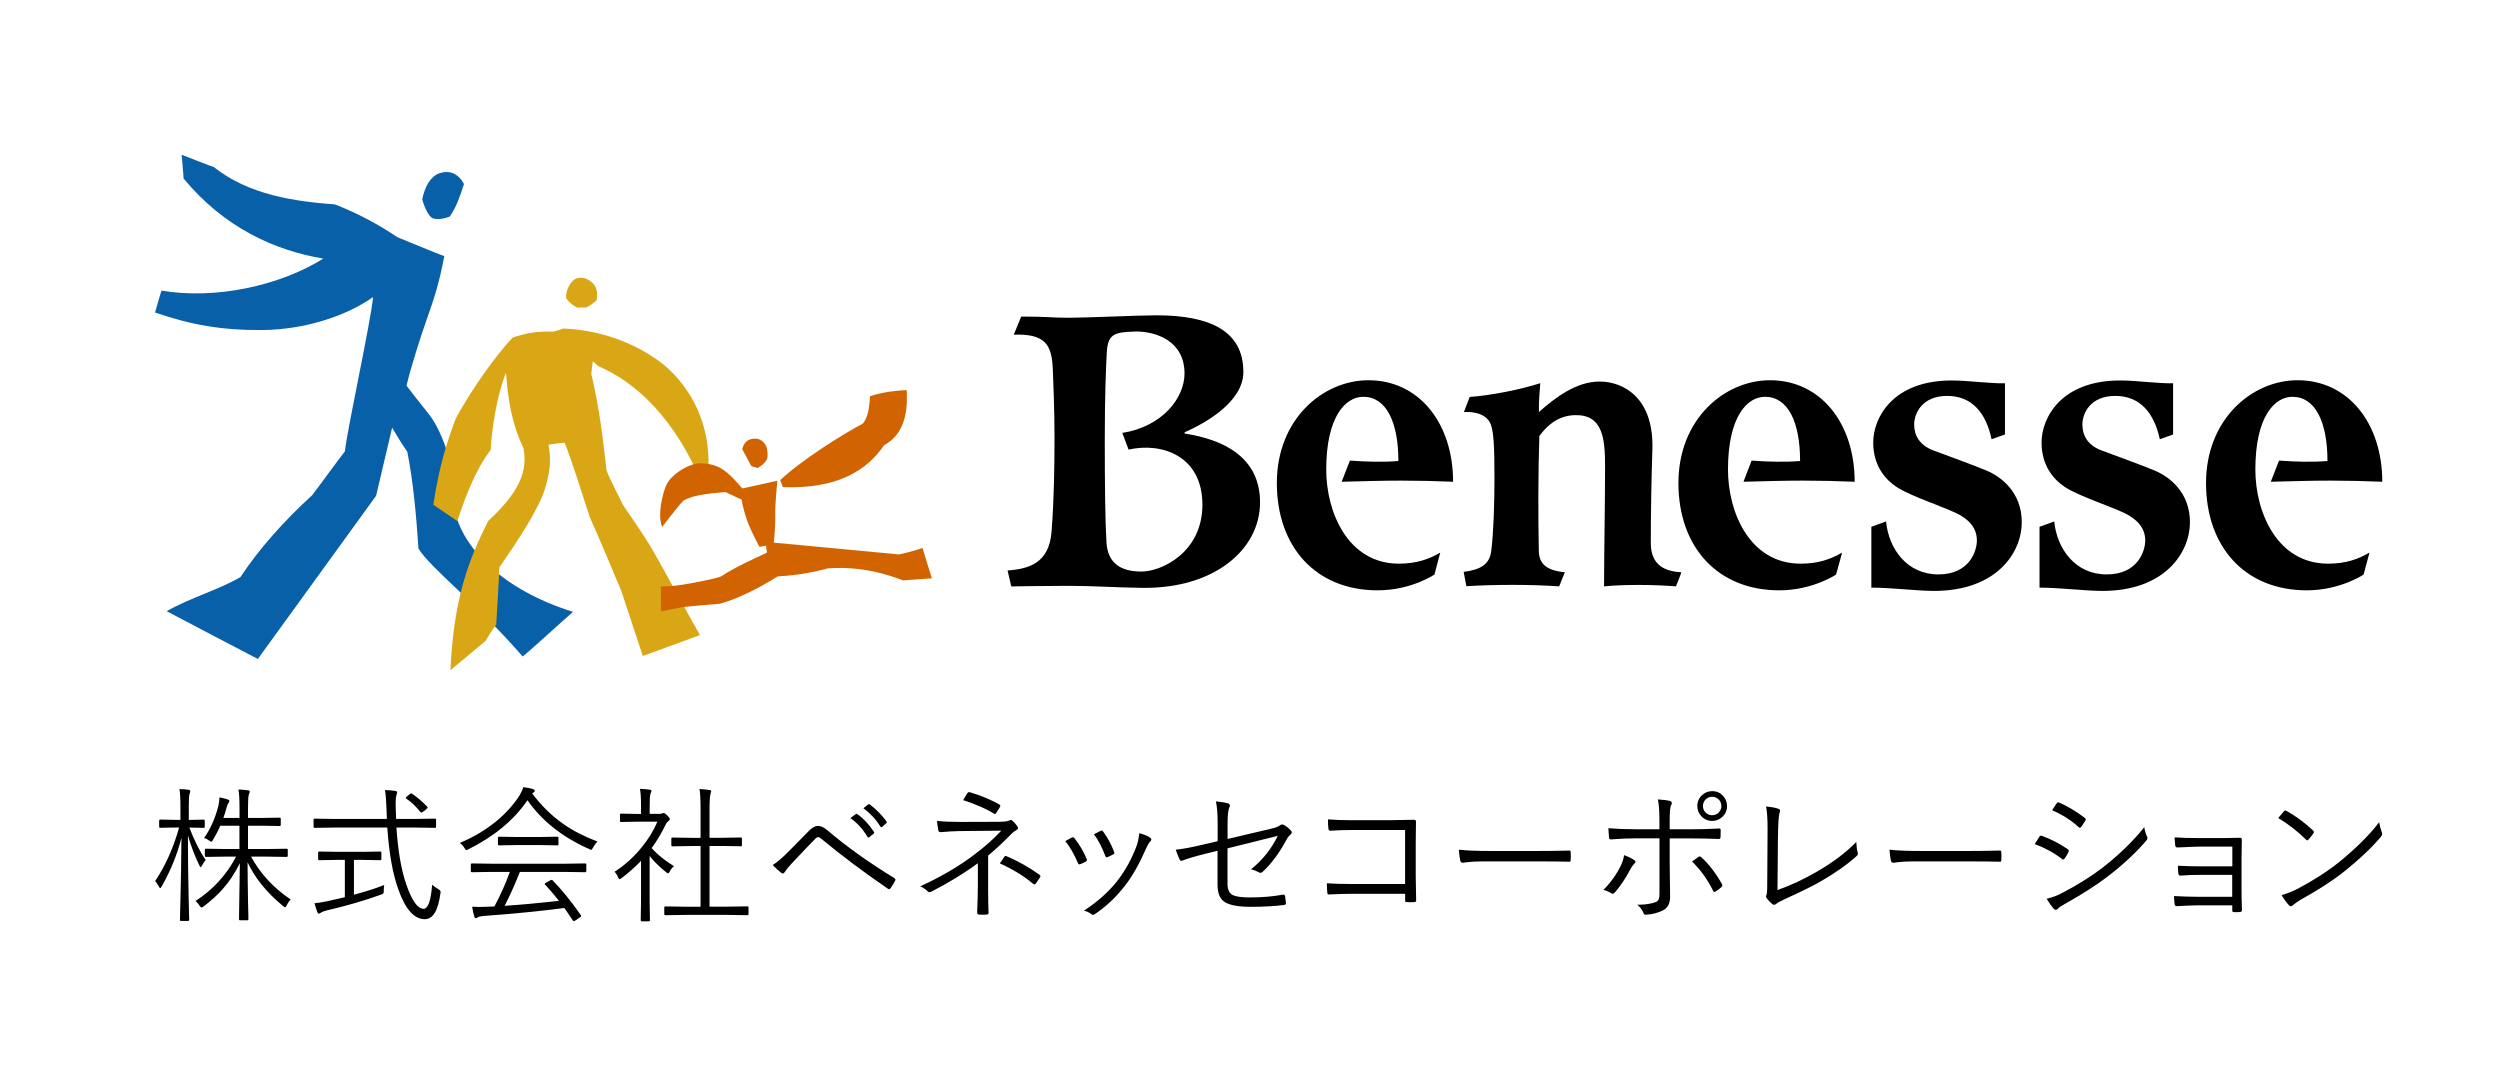
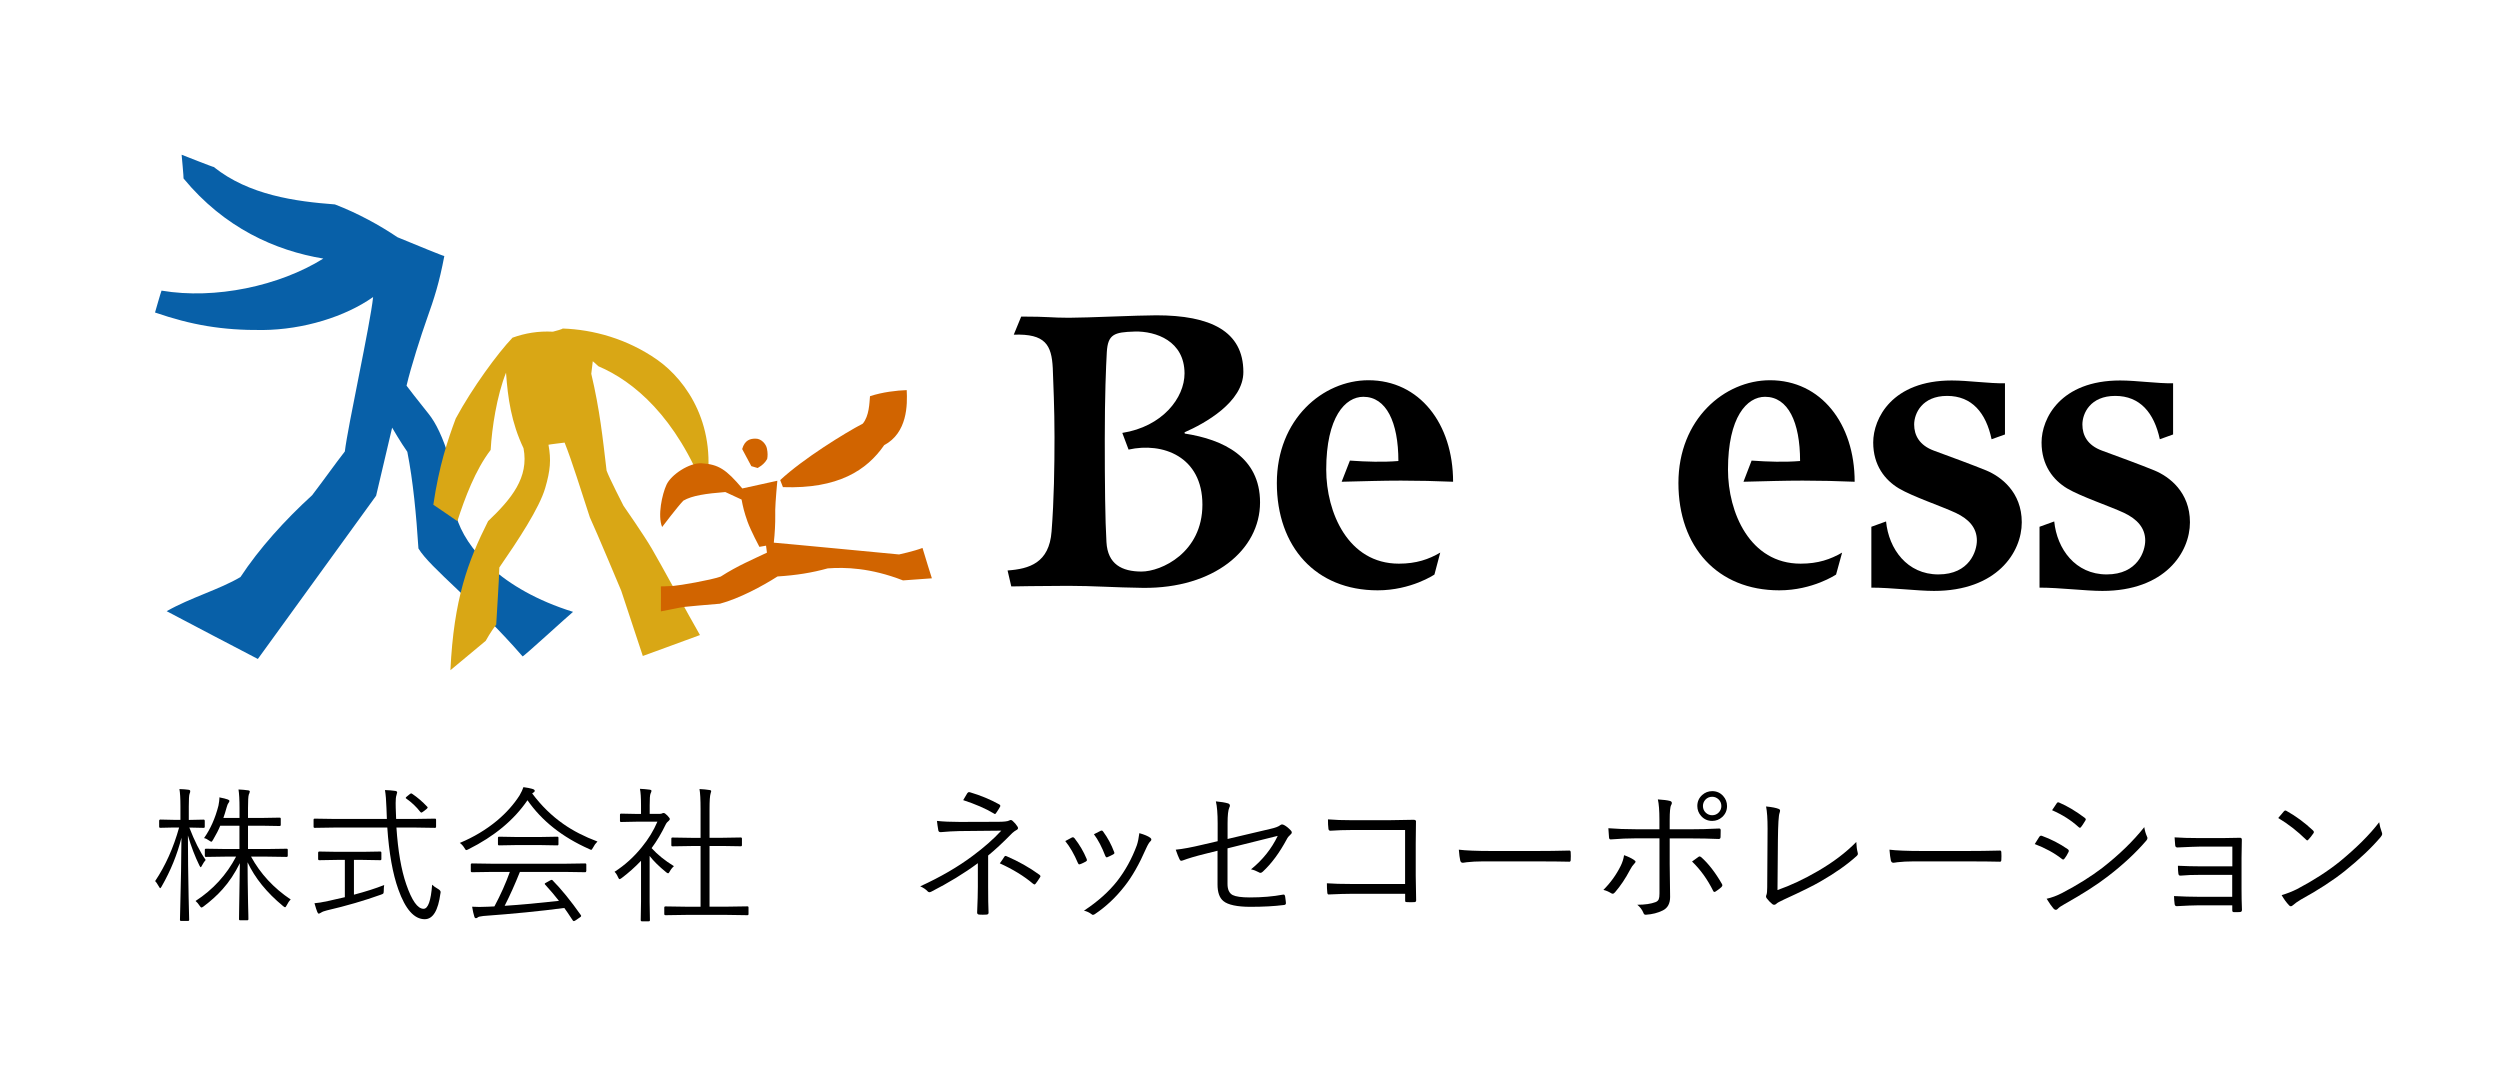
<svg xmlns="http://www.w3.org/2000/svg" id="uuid-1b982fa0-a329-41ce-9fb4-a1e9a12de9e9" data-name="レイヤー_2" viewBox="0 0 418.16 180">
  <defs>
    <style>
      .uuid-f3695234-5df0-41b6-8c14-8e68d4b7a3f1 {
        fill: #d16400;
      }

      .uuid-099ce891-838a-4169-a6ce-4bf004e89b6a {
        fill: none;
        opacity: .3;
      }

      .uuid-5c95b6be-f629-4fe4-a0b7-bd95b3cc67e2 {
        fill: #d9a715;
      }

      .uuid-3bdd69f4-9063-46fe-a66e-28f140235322 {
        fill: #0860a8;
      }

      .uuid-4d1478f2-fe31-40ea-864f-519d67f3a6c3 {
        fill-rule: evenodd;
      }
    </style>
  </defs>
  <g id="uuid-c75e9ef4-61e4-4d9d-be37-2fb18e7503cd" data-name="レイヤー_2">
    <g>
      <g>
        <g>
          <path class="uuid-3bdd69f4-9063-46fe-a66e-28f140235322" d="M56.04,34.2c3.85,1.48,7.49,3.49,10.44,5.48,3.08,1.27,7.84,3.23,7.84,3.14-.85,4.49-1.67,7.02-2.93,10.56-.92,2.59-2.67,8.01-3.39,11.13,1.37,1.85,4.13,5.21,4.13,5.3,2.45,3.47,4.84,11.66,4.17,16.52,1.54,5.34,7.46,12.24,19.55,16.01-.92.75-8.33,7.55-8.44,7.45-7.97-9.17-15.46-14.79-17.42-18.05-.36-5.59-.89-11.27-1.86-16.17-1.12-1.58-2.54-4.04-2.54-4.04l-2.68,11.39-19.78,27.3s-15.22-7.94-15.25-7.99c3.97-2.27,8.84-3.63,12.34-5.71,3.11-4.74,7.44-9.54,11.99-13.69,2.25-2.95,3.72-5.07,5.47-7.32.51-4.31,4.23-21.1,4.73-25.83-4.65,3.29-11.65,5.46-18.48,5.52-6.83.06-11.94-.85-18-2.93,0,0,.99-3.47,1.09-3.66,8.97,1.52,19.72-.78,27.06-5.36-8.03-1.33-16.56-5.13-23.38-13.4.05,0-.32-3.97-.32-3.97,0,0,5.42,2.14,5.37,2.05,5.9,4.71,13.65,5.76,20.26,6.26Z" />
-           <path class="uuid-3bdd69f4-9063-46fe-a66e-28f140235322" d="M70.63,33.34c.39-2.05,1.38-3.85,2.85-4.35,1.66-.57,3.13-.03,4.13,1.78-.57,1.8-1.32,4-2.39,5.46-1,.35-1.83.55-2.77.3-.74-.2-1.5-1.96-1.83-3.19Z" />
-           <path class="uuid-5c95b6be-f629-4fe4-a0b7-bd95b3cc67e2" d="M94.69,49.89c-.11-1.25.76-3.09,1.88-3.36,1.12-.28,2.13.3,2.75,1.02.62.68.63,1.91.45,2.71-.61.51-.91.77-1.71,1.17l-1.54.02c-.88-.48-1.38-.94-1.83-1.56Z" />
          <path class="uuid-5c95b6be-f629-4fe4-a0b7-bd95b3cc67e2" d="M85.7,56.49c2.15-.77,4.32-1.14,6.78-1.01.5-.11,1.67-.46,1.63-.53,5.1.17,10.8,1.71,15.84,5.24,4.99,3.52,10.24,11.23,8.05,22.11-4.92-12.62-12.02-18.54-17.91-21.04-.18-.2-.94-.84-.94-.84,0,0-.22,1.73-.25,2.1,1.45,6.17,1.9,10.64,2.56,16.19.42,1.2,2.83,5.89,2.83,5.89,0,0,3.46,4.95,4.77,7.23,1.5,2.55,6.01,10.9,8.02,14.39-1.99.75-9.56,3.5-9.56,3.5l-3.61-10.91s-4.1-9.8-5.25-12.28c-1.51-4.61-2.95-9.3-4.22-12.5,0,0-2.66.32-2.7.36.46,2.51.32,4.28-.55,7.25-.99,3.38-4.56,8.77-7.67,13.28-.07,2.6-.41,7.4-.52,9.56-.87,1.09-1.76,2.71-1.76,2.71l-5.9,4.91c.56-11.89,2.92-18.2,6.3-24.93,3.91-3.73,6.86-7.28,5.93-12.19-2.05-4.3-2.63-8.41-2.93-12.65-1.55,3.89-2.37,9.3-2.57,12.93-2.56,3.33-4.33,8.07-5.57,11.91.02,0-4.02-2.75-4.02-2.75.96-6.5,2.39-10.79,3.75-14.42,2.78-5.15,7.02-10.92,9.48-13.5Z" />
          <path class="uuid-f3695234-5df0-41b6-8c14-8e68d4b7a3f1" d="M130.96,81.49l-.46-1.19c3.8-3.54,10.83-7.89,13.81-9.44,1.09-1.29,1.11-3.5,1.21-4.59,2.08-.69,4.45-.96,6.14-1.02.13,2.45.13,7.13-3.77,9.21-2.91,4.22-7.75,7.34-16.92,7.02Z" />
          <path class="uuid-f3695234-5df0-41b6-8c14-8e68d4b7a3f1" d="M124.16,81.7l5.86-1.29c-.27,3.01-.39,4.65-.35,5.84.02,1.2-.07,3.01-.24,4.52-.03-.03,20.95,1.97,20.95,1.97,0,0,2.51-.54,3.92-1.09.34,1.2,1.57,5.08,1.57,5.08l-4.83.35c-5.48-2.13-9.72-2.22-12.6-2.01-2.63.73-5.23,1.15-8.39,1.35-2.55,1.63-6.41,3.7-9.64,4.56-2.81.23-4.77.41-5.83.52-1.05.12-3.24.64-4.04.76.03-1.7,0-4.18,0-4.18,0,0,.99,0,2.1-.08,1.12-.09,6.14-.94,7.91-1.56,2.84-1.83,5.39-2.88,7.73-4-.06-.41-.15-1.17-.15-1.17l-1.11.2s-1.43-2.68-1.99-4.23c-.55-1.55-.78-2.54-.99-3.68-.32-.14-2.72-1.26-2.72-1.26-3.25.26-5.54.58-7.02,1.44-.98,1.01-3.55,4.41-3.55,4.41-.79-1.9,0-5.49.73-7.07.77-1.69,3.84-3.71,5.88-3.59,2.85.18,4.1,1.03,6.8,4.21Z" />
          <path class="uuid-f3695234-5df0-41b6-8c14-8e68d4b7a3f1" d="M126.73,78.28l-1.06-.31-1.53-2.86c.43-1.52,1.37-1.76,2.28-1.74.92,0,1.72.91,1.86,1.66.15.73.13,1.27.04,1.74-.4.71-.87,1.08-1.59,1.51Z" />
        </g>
        <g>
          <path class="uuid-4d1478f2-fe31-40ea-864f-519d67f3a6c3" d="M224.41,80.58s1.38-3.54,1.38-3.54c2.82.2,5.56.28,8.11.07,0-6.51-2.03-10.74-5.86-10.74-3.01,0-6.21,3.35-6.21,12.18,0,7.16,3.65,15.73,12.15,15.73,2.94,0,5-.73,6.92-1.85l-.97,3.67s-3.88,2.64-9.5,2.64c-10.34,0-16.86-7.26-16.86-17.95s7.71-17.19,15.32-17.19c8.53,0,14.16,7.26,14.16,16.98-2.79-.12-5.85-.19-8.71-.19-3.14,0-6.17.1-9.92.19Z" />
-           <path class="uuid-4d1478f2-fe31-40ea-864f-519d67f3a6c3" d="M244.86,68.92s.97-2.53.97-2.53c3.47-.22,8.67-1.27,11.8-2.3-.15,1.98-.23,2.72-.23,4.83,2.86-2.53,6.33-5.1,10.14-5.1,4.09,0,9.15,2.8,8.84,11.45-.17,5.17-.26,10.93-.26,15.54,0,3.03,1.51,4.73,5.1,4.91.06.02-.9,2.36-.9,2.36-3.66-.31-8.83-.33-12.02,0,0-5.45.17-13.66.17-20.09,0-4.74-.41-8.71-5.12-8.55-2.81.11-4.58,1.74-5.87,3.48-.21,5.91-.21,13.92-.09,19.23.05,2.1,1.17,3.26,4.36,3.57-.02,0-.96,2.36-.96,2.36-4.78-.35-11.09-.31-15.52-.03l-.45-2.39c2.91-.39,4.34-1.29,4.61-3.51.38-2.99.54-7.78.54-12.2,0-5.18-.13-7.6-.59-8.89-.48-1.4-2.08-2.28-4.54-2.14Z" />
          <path class="uuid-4d1478f2-fe31-40ea-864f-519d67f3a6c3" d="M335.36,64.12v8.55l-2.24.8c-.93-4.42-3.29-7.25-7.44-7.25s-5.51,2.9-5.51,4.79c0,1.78.86,3.47,3.31,4.37,2.41.88,6.68,2.46,8.75,3.31,2.45,1.02,5.94,3.61,5.94,8.67s-4.2,11.48-14.68,11.48c-2.78,0-7.12-.55-10.48-.55v-10.18l2.46-.89c.45,4.61,3.52,8.86,8.75,8.86s6.44-3.94,6.44-5.67c0-2.11-1.32-3.58-3.53-4.62-2.47-1.15-7.19-2.72-9.52-4.1-2.32-1.39-4.29-3.85-4.29-7.68,0-4.04,3.17-10.37,13.13-10.37,2.77,0,6.28.52,8.91.47Z" />
          <path class="uuid-4d1478f2-fe31-40ea-864f-519d67f3a6c3" d="M291.62,80.58s1.36-3.54,1.36-3.54c2.82.2,5.54.28,8.11.07,0-6.51-2.01-10.74-5.86-10.74-3.02,0-6.2,3.35-6.2,12.18,0,7.16,3.65,15.73,12.14,15.73,2.96,0,5.01-.73,6.95-1.85l-1.01,3.67s-3.9,2.64-9.5,2.64c-10.34,0-16.87-7.26-16.87-17.95s7.71-17.19,15.32-17.19c8.53,0,14.16,7.26,14.16,16.98-2.79-.12-5.84-.19-8.69-.19-3.12,0-6.16.1-9.92.19Z" />
          <path class="uuid-4d1478f2-fe31-40ea-864f-519d67f3a6c3" d="M363.48,64.12v8.55l-2.22.8c-.95-4.42-3.31-7.25-7.46-7.25s-5.49,2.9-5.49,4.79c0,1.78.83,3.47,3.3,4.37,2.41.88,6.7,2.46,8.75,3.31,2.47,1.02,5.94,3.61,5.94,8.67s-4.19,11.48-14.65,11.48c-2.83,0-7.14-.55-10.51-.55v-10.18l2.46-.89c.46,4.61,3.54,8.86,8.77,8.86s6.45-3.94,6.45-5.67c0-2.11-1.35-3.58-3.53-4.62-2.47-1.15-7.21-2.72-9.54-4.1-2.31-1.39-4.27-3.85-4.27-7.68,0-4.04,3.18-10.37,13.14-10.37,2.76,0,6.25.52,8.87.47Z" />
-           <path class="uuid-4d1478f2-fe31-40ea-864f-519d67f3a6c3" d="M379.82,80.58s1.38-3.54,1.38-3.54c2.8.2,5.57.28,8.1.07,0-6.51-2.03-10.74-5.85-10.74-3.03,0-6.21,3.35-6.21,12.18,0,7.16,3.67,15.73,12.15,15.73,2.96,0,5.01-.73,6.94-1.85l-.99,3.67s-3.9,2.64-9.49,2.64c-10.35,0-16.86-7.26-16.86-17.95s7.71-17.19,15.3-17.19c8.54,0,14.18,7.26,14.18,16.98-2.8-.12-5.85-.19-8.72-.19-3.14,0-6.17.1-9.92.19Z" />
          <path class="uuid-4d1478f2-fe31-40ea-864f-519d67f3a6c3" d="M189.75,55.45c3.66-.08,8.35,1.61,8.38,6.99.01,4.12-3.71,8.92-10.41,9.97l1.05,2.79c5.71-1.28,12.35,1.16,12.35,9.21s-6.9,11.19-10.18,11.19-5.67-1.22-5.87-4.93c-.22-3.68-.28-9.81-.28-17.21s.2-12.05.34-14.57c.18-2.98,1.24-3.33,4.61-3.43M169.57,55.97l1.24-3.02c4.64,0,4.95.2,7.98.2s11.51-.41,14.62-.41c9.03,0,14.56,2.63,14.56,9.48,0,5.04-6.47,8.62-9.84,10.09l.04.21c6.42.99,12.59,3.91,12.59,11.51,0,7.99-7.78,14.42-19.58,14.3-4.81-.06-8.28-.34-12.51-.34s-9.52.1-9.52.1l-.62-2.67c3.62-.26,6.97-1.25,7.36-6.53.41-5.26.49-10.89.49-15.78s-.2-8.93-.29-11.55c-.2-3.85-1.22-5.77-6.52-5.58Z" />
        </g>
      </g>
      <g>
        <path d="M34.41,143.82c-.22.26-.43.57-.62.94-.1.2-.17.3-.22.3-.04,0-.12-.11-.23-.32-.72-1.47-1.36-3.13-1.91-4.99,0,3.3.05,6.73.12,10.28.02.9.05,1.88.07,2.96.02.54.02.82.02.86,0,.13-.06.19-.19.19h-1.16c-.13,0-.19-.06-.19-.19l.05-2.11c.11-4.14.18-8.02.2-11.62-.7,2.79-1.8,5.51-3.32,8.16-.1.18-.18.28-.24.28-.05,0-.12-.1-.23-.3-.26-.46-.47-.75-.61-.89,1.74-2.6,3.07-5.59,4.01-8.96h-.84l-2.3.05c-.14,0-.2-.06-.2-.19v-.96c0-.15.07-.23.2-.23l2.3.05h1.06v-2.25c0-1.36-.06-2.33-.17-2.9.63.02,1.15.06,1.55.12.18.03.26.11.26.23s-.04.28-.12.47c-.08.22-.12.91-.12,2.06v2.28h.14l2.34-.05c.13,0,.19.08.19.23v.96c0,.13-.06.19-.19.19l-2.34-.05h-.05c.86,2.23,1.77,4.04,2.73,5.42ZM48.63,150.45c-.24.22-.47.55-.68.98-.1.22-.19.32-.28.32-.06,0-.17-.07-.35-.22-2.69-2.22-4.67-4.66-5.91-7.3,0,1.98.04,4.21.08,6.69,0,.38.02,1.09.05,2.12,0,.4.01.63.01.7,0,.13-.06.19-.19.19h-1.19c-.13,0-.19-.06-.19-.19,0-.08,0-.61.02-1.58.06-3.1.1-5.7.12-7.78-.84,1.69-1.8,3.14-2.89,4.35-.86.97-1.92,1.94-3.2,2.9-.16.11-.27.17-.34.17-.06,0-.16-.1-.3-.3-.23-.35-.46-.62-.68-.8,2.93-1.9,5.19-4.38,6.78-7.42h-1.67l-3.37.05c-.13,0-.19-.07-.19-.22v-.98c0-.11.06-.17.19-.17l3.37.05h2.23v-3.9h-3.21c-.27.67-.67,1.45-1.19,2.33-.13.23-.22.35-.29.35s-.19-.06-.37-.19c-.3-.22-.58-.36-.86-.42,1.06-1.5,1.87-3.31,2.41-5.43.1-.56.16-.97.16-1.22,0-.06,0-.11-.01-.16.66.13,1.12.24,1.4.35.18.06.28.14.28.26,0,.1-.06.21-.17.35-.09.1-.19.34-.3.74-.18.66-.36,1.24-.54,1.74h2.7v-1.62c0-1.42-.06-2.47-.17-3.14.57.02,1.09.07,1.57.14.22.02.32.09.32.19,0,.08-.02.17-.06.28-.06.12-.09.19-.1.22-.1.3-.14,1.06-.14,2.29v1.64h2.29l2.99-.05c.14,0,.2.06.2.19v1.02c0,.13-.07.19-.2.19l-2.99-.05h-2.29v3.9h3.09l3.37-.05c.13,0,.19.06.19.17v.98c0,.14-.06.22-.19.22l-3.37-.05h-2.58c1.56,2.86,3.77,5.25,6.63,7.17Z" />
        <path d="M73.67,149.42c-.38,2.89-1.26,4.33-2.63,4.33-1.76,0-3.23-1.66-4.41-4.97-.94-2.61-1.56-6.07-1.85-10.36h-8.84l-3.3.05c-.13,0-.19-.06-.19-.19v-1.16c0-.13.06-.19.19-.19l3.3.05h8.77s-.02-.62-.07-1.82c-.04-1.26-.12-2.27-.25-3.01.63.02,1.2.06,1.72.14.22.03.32.12.32.26,0,.02-.04.18-.12.47-.09.26-.13.69-.13,1.3,0,.22,0,.47.01.77,0,.03.02.66.07,1.89h3.19l3.3-.05c.13,0,.19.06.19.19v1.16c0,.13-.06.19-.19.19l-3.3-.05h-3.14c.26,3.9.8,7.07,1.64,9.49.94,2.73,1.9,4.1,2.9,4.1.75,0,1.23-1.34,1.43-4.03.22.22.54.45.94.68.32.18.48.36.48.54,0,.06,0,.13-.02.22ZM64.26,148.03c-.05.3-.07.61-.07.94,0,.26-.03.42-.08.48-.05.06-.18.12-.41.2-2.72.98-5.73,1.86-9.04,2.63-.46.11-.78.24-.96.37-.19.11-.32.17-.37.17-.1,0-.18-.09-.26-.28-.11-.26-.27-.75-.47-1.46.56-.04,1.31-.16,2.25-.37l2.83-.64v-6.24h-1.31l-2.96.05c-.14,0-.2-.07-.2-.2v-1.03c0-.14.07-.22.2-.22l2.96.05h4.28l2.95-.05c.13,0,.19.07.19.22v1.03c0,.14-.06.2-.19.2l-2.95-.05h-1.45v5.82c1.97-.52,3.66-1.06,5.06-1.62ZM71.46,134.93c.05.06.07.1.07.14,0,.06-.07.16-.22.28l-.52.4c-.15.11-.26.17-.31.17-.05,0-.11-.04-.18-.12-.66-.85-1.44-1.59-2.34-2.22-.06-.04-.1-.08-.1-.12,0-.06.07-.14.2-.24l.43-.35c.12-.1.21-.16.28-.16.05,0,.11.03.19.08.87.59,1.7,1.3,2.48,2.13Z" />
        <path d="M99.92,140.77c-.3.3-.53.62-.71.98-.14.26-.25.4-.32.4-.06,0-.17-.05-.35-.14-4.46-1.98-7.9-4.69-10.31-8.16-2.26,3.31-5.55,6.04-9.87,8.2-.18.1-.3.14-.37.14-.08,0-.19-.12-.32-.37-.21-.34-.46-.62-.76-.83,2.33-.97,4.41-2.22,6.25-3.75,1.54-1.3,2.79-2.7,3.75-4.21.3-.53.52-.98.64-1.37.61.08,1.12.18,1.54.31.23.07.35.17.35.3,0,.12-.06.21-.17.26-.02.02-.11.08-.26.18,1.54,2.06,3.28,3.76,5.23,5.12,1.62,1.14,3.52,2.11,5.7,2.93ZM98.05,145.7c0,.13-.06.19-.19.19l-3.39-.05h-7.51c-.84,2.1-1.69,3.99-2.55,5.67,2.76-.18,5.79-.46,9.08-.83-.67-.86-1.44-1.77-2.3-2.71-.06-.06-.08-.1-.08-.14,0-.06.08-.12.23-.19l.72-.4c.1-.05.17-.07.22-.07s.1.02.14.07c1.48,1.5,3.05,3.43,4.73,5.82.04.06.06.1.06.14,0,.07-.06.15-.19.23l-.76.52c-.14.08-.23.12-.28.12-.06,0-.12-.05-.19-.14-.66-1-1.12-1.69-1.4-2.06-4.09.54-8.6.98-13.53,1.34-.53.06-.84.13-.94.23-.1.1-.2.14-.32.14s-.21-.09-.26-.26c-.14-.44-.26-.99-.37-1.66.4.02.81.04,1.22.04s.92-.01,1.45-.04c.22,0,.57-.02,1.06-.05,1.04-1.95,1.9-3.87,2.58-5.77h-2.94l-3.37.05c-.14,0-.22-.06-.22-.19v-1.09c0-.13.07-.19.22-.19l3.37.05h12.15l3.39-.05c.13,0,.19.06.19.19v1.09ZM93.41,141.21c0,.13-.06.19-.19.19l-2.88-.05h-3.98l-2.87.05c-.14,0-.2-.06-.2-.19v-1.07c0-.13.07-.19.2-.19l2.87.05h3.98l2.88-.05c.13,0,.19.06.19.19v1.07Z" />
        <path d="M112.71,144.89c-.26.23-.5.53-.7.9-.09.18-.18.28-.26.28-.08,0-.19-.06-.32-.17-1.18-.96-2.11-1.87-2.77-2.73v7.66l.05,3.07c0,.14-.07.2-.2.2h-1.15c-.13,0-.19-.07-.19-.2l.05-3.07v-6.85c-1.02,1.07-2.1,2.03-3.23,2.88-.18.13-.3.19-.36.19-.07,0-.16-.11-.25-.32-.18-.42-.38-.72-.59-.91,1.73-1.11,3.25-2.49,4.57-4.13,1.09-1.33,1.96-2.75,2.6-4.25h-3.56l-2.51.05c-.13,0-.19-.06-.19-.19v-1.01c0-.14.06-.2.19-.2l2.51.05h.82v-1.42c0-1.3-.06-2.23-.18-2.78.53.02,1.06.07,1.61.14.22.03.32.1.32.2,0,.08-.05.24-.16.47-.1.22-.14.86-.14,1.92v1.46h1.67c.21,0,.36-.03.44-.1.1-.03.17-.05.22-.05.14,0,.34.14.62.42.28.3.42.49.42.59,0,.1-.07.21-.2.32-.19.14-.36.33-.49.59-.7,1.45-1.48,2.77-2.36,3.96.97,1.07,2.21,2.08,3.74,3.02ZM125.2,152.89c0,.13-.06.19-.19.19l-3.37-.05h-6.94l-3.37.05c-.14,0-.22-.06-.22-.19v-1.09c0-.13.07-.19.22-.19l3.37.05h2.48v-10.15h-1.55l-3.15.05c-.13,0-.19-.06-.19-.19v-1.08c0-.14.06-.2.19-.2l3.15.05h1.55v-4.79c0-1.61-.06-2.73-.18-3.37.63.03,1.18.08,1.66.16.2.02.3.09.3.19,0,.06-.04.2-.11.42-.11.34-.17,1.2-.17,2.55v4.83h2.09l3.14-.05c.13,0,.19.07.19.2v1.08c0,.13-.06.19-.19.19l-3.14-.05h-2.09v10.15h2.96l3.37-.05c.13,0,.19.06.19.19v1.09Z" />
-         <path d="M129.26,144.68c.7-.43,1.56-1.17,2.6-2.21.56-.56,1.72-1.74,3.49-3.54.53-.53,1.01-.79,1.45-.79.47,0,.97.22,1.5.66,3.21,2.74,6.97,5.43,11.27,8.06.14.08.2.17.2.28,0,.06-.02.12-.06.19-.22.46-.48.87-.76,1.24-.08.1-.16.16-.24.16-.06,0-.12-.03-.2-.08-4.07-2.79-7.78-5.57-11.13-8.35-.22-.18-.38-.28-.49-.28-.16,0-.32.07-.47.22-.96.97-2.33,2.41-4.13,4.33-.45.49-.8.93-1.06,1.33-.08.14-.18.2-.3.2-.08,0-.17-.04-.26-.11-.43-.33-.91-.76-1.43-1.31ZM142.25,136.83l.86-.64c.06-.05.1-.07.14-.07.05,0,.1.02.16.06,1.01.71,1.93,1.7,2.77,2.97.03.04.05.08.05.12,0,.06-.03.11-.1.16l-.71.59c-.06.04-.11.06-.16.06-.07,0-.13-.04-.17-.11-.76-1.29-1.71-2.33-2.85-3.14ZM144.42,135.18l.78-.62c.06-.04.12-.06.16-.06s.08.02.12.05c1.17.9,2.1,1.86,2.81,2.87.02.05.04.09.04.12,0,.06-.04.11-.12.17l-.66.6s-.09.06-.13.06c-.06,0-.11-.04-.17-.12-.72-1.17-1.66-2.19-2.82-3.06Z" />
        <path d="M165.28,143.11v5.21c0,1.81.02,3.26.07,4.35,0,.19-.12.3-.35.31-.17.02-.37.02-.61.02s-.44,0-.61-.02c-.22-.02-.34-.13-.34-.34.08-1.85.12-3.29.12-4.31v-3.95c-2.29,1.7-4.89,3.28-7.78,4.76-.13.06-.24.1-.32.1-.11,0-.22-.06-.32-.17-.29-.32-.7-.59-1.22-.82,3.39-1.55,6.31-3.25,8.77-5.09,1.9-1.41,3.49-2.81,4.79-4.22l-7.04.07c-.96.02-1.99.08-3.09.18-.22,0-.36-.09-.4-.28-.11-.64-.19-1.17-.23-1.6,1.02.11,2.29.17,3.81.17l6.36-.02c1.02,0,1.66-.07,1.92-.22.1-.06.18-.08.26-.08.11,0,.22.05.32.16.33.3.59.6.78.91.07.1.11.2.11.28,0,.14-.11.26-.32.36-.18.1-.4.25-.64.47-1.51,1.54-2.85,2.79-4.03,3.75ZM161.11,133.83c.2-.34.43-.72.68-1.15.1-.13.19-.19.29-.19.05,0,.12.01.2.04,1.73.51,3.34,1.18,4.85,2.01.13.07.19.16.19.25,0,.06-.02.12-.07.19-.1.2-.3.51-.59.94-.08.15-.16.23-.25.23-.06,0-.13-.04-.22-.11-1.35-.81-3.05-1.54-5.09-2.21ZM167.23,144.41c.11-.16.26-.38.46-.65.16-.24.26-.39.3-.46.07-.1.14-.14.19-.14.04,0,.1.02.18.05,2,.86,3.83,1.89,5.48,3.09.13.1.19.18.19.25,0,.05-.02.11-.07.19-.33.52-.57.87-.73,1.06-.08.1-.15.14-.2.14-.04,0-.13-.05-.26-.14-1.49-1.26-3.33-2.39-5.53-3.39Z" />
        <path d="M178.18,140.68c.46-.25.83-.45,1.1-.59.07-.03.13-.05.17-.05.09,0,.18.06.28.17.85,1.09,1.52,2.24,2.02,3.44.04.1.06.18.06.22,0,.07-.06.15-.18.23-.24.14-.55.29-.94.44-.06.02-.11.04-.16.04-.1,0-.18-.08-.24-.24-.62-1.46-1.32-2.68-2.11-3.66ZM190.58,139.36c.86.24,1.46.5,1.82.77.12.09.18.19.18.3,0,.1-.05.19-.16.29-.19.17-.43.56-.71,1.18-1.16,2.65-2.36,4.76-3.61,6.33-1.45,1.86-3.1,3.42-4.97,4.67-.11.08-.22.12-.32.12-.09,0-.16-.03-.22-.1-.38-.29-.8-.49-1.28-.6,2.28-1.5,4.11-3.13,5.51-4.89,1.39-1.78,2.5-3.79,3.33-6.04.18-.53.32-1.2.42-2.02ZM182.97,139.54c.58-.31.96-.5,1.14-.58.06-.02.11-.04.16-.04.1,0,.18.06.26.19.75,1.02,1.36,2.15,1.83,3.41.02.06.04.1.04.14,0,.1-.07.18-.2.25-.34.18-.66.34-.98.47-.05.02-.08.02-.11.02-.09,0-.17-.08-.24-.25-.57-1.48-1.2-2.69-1.9-3.62Z" />
        <path d="M203.67,140.69v-2.97c0-1.63-.1-2.86-.3-3.68.86.08,1.54.19,2.04.34.21.07.31.2.31.38,0,.09-.03.19-.1.31-.19.42-.29,1.29-.29,2.63v2.63l7.17-1.69c.82-.18,1.36-.39,1.64-.62.1-.08.2-.12.3-.12.09,0,.2.03.34.1.38.2.75.5,1.13.91.1.1.16.2.16.32,0,.14-.08.26-.23.38-.26.22-.47.48-.61.77-1.21,2.25-2.54,4.06-4.01,5.42-.14.14-.28.2-.4.2-.09,0-.18-.04-.29-.11-.42-.23-.85-.39-1.28-.48,1.94-1.57,3.43-3.43,4.47-5.6l-8.4,2.09v5.95c0,.94.29,1.56.86,1.86.52.26,1.48.4,2.87.4,2.06,0,3.91-.16,5.55-.47.05,0,.09-.01.12-.01.12,0,.2.11.24.34.09.61.13.98.13,1.1,0,.19-.12.3-.37.31-1.58.2-3.43.3-5.58.3s-3.75-.32-4.52-.97c-.65-.54-.97-1.46-.97-2.76v-5.65l-2.09.52c-1.62.4-2.85.77-3.72,1.1-.11.04-.2.06-.26.06-.1,0-.2-.08-.28-.24-.19-.38-.4-.92-.64-1.62,1.17-.11,2.69-.4,4.57-.85l2.41-.56Z" />
        <path d="M235.02,147.85v-9.02h-8.92c-1.23,0-2.42.04-3.56.12-.21,0-.32-.11-.34-.32-.06-.42-.08-.94-.08-1.58,1.16.1,2.48.14,3.96.14h6.24c.11,0,1.49-.02,4.13-.07.26,0,.4.1.4.29,0,.02,0,.04-.01.08-.02,1.48-.04,2.69-.04,3.62v5.34c0,.8.02,2.18.07,4.15,0,.19-.1.29-.3.29-.17.02-.37.02-.61.02s-.43,0-.59-.02c-.16,0-.26-.02-.29-.05-.03-.04-.05-.13-.05-.26v-1.08h-8.92c-.99,0-2.27.04-3.83.11h-.07c-.11,0-.18-.1-.2-.3-.05-.42-.07-.94-.07-1.57,1.05.08,2.44.12,4.17.12h8.92Z" />
        <path d="M244.01,142.12c1.13.14,2.94.22,5.43.22h7.53c1.72,0,3.51-.02,5.39-.07.06,0,.09-.01.11-.01.17,0,.25.1.25.3.02.17.02.38.02.63s0,.46-.02.65c0,.2-.08.3-.25.3-.04,0-.08,0-.11-.01-1.23-.03-3-.05-5.31-.05h-9.06c-.98,0-1.87.05-2.65.14-.12.02-.28.04-.48.07-.1.02-.17.02-.19.02-.21,0-.35-.12-.42-.35-.1-.44-.18-1.06-.24-1.85Z" />
        <path d="M271.65,143.04c.66.23,1.2.49,1.64.78.18.12.28.23.28.32,0,.08-.08.2-.25.37-.22.22-.44.54-.66.96-.77,1.46-1.61,2.72-2.53,3.78-.14.16-.27.24-.38.24-.08,0-.17-.03-.28-.1-.42-.26-.85-.44-1.28-.54,1.21-1.21,2.17-2.55,2.9-4.03.28-.57.47-1.16.56-1.79ZM277.56,138.71v-1.62c0-1.51-.09-2.64-.26-3.38.92.06,1.59.14,2.03.26.21.06.31.18.31.35,0,.1-.04.22-.12.35-.16.26-.24,1.11-.24,2.54v1.5h3.19c1.74,0,3.41-.04,5.04-.13h.07c.15,0,.23.1.23.3,0,.51,0,.88-.02,1.1,0,.23-.1.35-.3.35-1.4-.06-3.09-.1-5.09-.1h-3.12v4.28l.07,5.52c0,1.1-.41,1.85-1.22,2.25-.82.41-1.75.65-2.82.72h-.06c-.18,0-.3-.1-.36-.3-.22-.54-.57-1-1.03-1.37,1.28,0,2.29-.15,3.05-.44.27-.1.45-.27.54-.49.08-.2.12-.51.12-.94v-9.24h-3.93c-1.29,0-2.69.06-4.2.18h-.05c-.16,0-.25-.12-.26-.35-.07-.78-.11-1.29-.11-1.52,1.36.11,2.88.17,4.57.17h3.98ZM283.02,144.1c.26-.19.62-.45,1.08-.78.06-.05.13-.07.19-.07.07,0,.16.05.28.14,1.19,1.06,2.34,2.54,3.44,4.45.06.1.08.19.08.25,0,.08-.06.18-.18.31-.33.29-.64.52-.94.71-.09.06-.16.08-.22.08-.08,0-.15-.06-.2-.18-.94-1.9-2.11-3.54-3.54-4.92ZM286.39,132.33c.74,0,1.35.27,1.84.82.42.47.64,1.03.64,1.67,0,.74-.27,1.35-.82,1.85-.47.42-1.02.64-1.66.64-.74,0-1.36-.27-1.85-.82-.42-.47-.64-1.03-.64-1.67,0-.74.27-1.35.82-1.85.47-.42,1.03-.64,1.67-.64ZM286.39,133.27c-.46,0-.85.17-1.15.5-.26.3-.4.64-.4,1.04,0,.46.17.85.5,1.15.3.26.64.4,1.04.4.46,0,.84-.17,1.14-.5.26-.3.4-.64.4-1.04,0-.46-.17-.85-.5-1.15-.3-.26-.64-.4-1.03-.4Z" />
        <path d="M297.3,148.88c2.21-.78,4.46-1.83,6.75-3.17,2.56-1.48,4.71-3.11,6.44-4.88.03.72.11,1.31.23,1.76.02.09.04.16.04.22,0,.13-.06.24-.19.35-1.59,1.45-3.64,2.89-6.14,4.32-1.06.62-3.06,1.62-6.02,2.97-.74.34-1.17.58-1.29.72-.12.11-.24.17-.37.17-.1,0-.21-.04-.31-.12-.37-.3-.68-.63-.94-.98-.07-.1-.11-.19-.11-.29,0-.08.03-.18.08-.3.08-.21.12-.63.12-1.26l.05-7.93c0-1.08.01-1.71.01-1.89,0-1.59-.08-2.82-.25-3.68.97.1,1.66.23,2.08.4.18.06.26.16.26.31,0,.09-.03.21-.08.37-.16.39-.25,1.88-.28,4.47l-.07,8.44Z" />
        <path d="M316.04,142.12c1.13.14,2.94.22,5.43.22h7.53c1.72,0,3.51-.02,5.39-.07.06,0,.09-.01.11-.01.17,0,.25.1.25.3.02.17.02.38.02.63s0,.46-.02.65c0,.2-.08.3-.25.3-.04,0-.08,0-.11-.01-1.23-.03-3-.05-5.31-.05h-9.06c-.98,0-1.87.05-2.65.14-.12.02-.28.04-.48.07-.1.02-.17.02-.19.02-.21,0-.35-.12-.42-.35-.1-.44-.18-1.06-.24-1.85Z" />
        <path d="M340.34,141.18c.12-.18.27-.42.46-.73.15-.25.25-.41.3-.48.08-.13.18-.19.29-.19.05,0,.09,0,.13.02,1.54.56,2.98,1.3,4.33,2.23.13.09.19.18.19.29,0,.06-.02.14-.07.23-.2.41-.41.76-.64,1.05-.08.11-.16.17-.24.17-.06,0-.14-.04-.23-.12-1.27-.99-2.78-1.81-4.52-2.47ZM342.33,150.33c.86-.19,1.71-.51,2.58-.96,2.59-1.35,4.84-2.76,6.75-4.22,2.78-2.17,5.12-4.43,7-6.8.08.54.23,1.08.46,1.59.05.09.07.17.07.25,0,.13-.06.26-.19.41-1.76,2.05-3.92,4.06-6.48,6.02-1.76,1.36-4.15,2.89-7.17,4.59-.56.3-.96.57-1.19.83-.09.1-.18.14-.29.14-.14,0-.27-.07-.4-.22-.3-.34-.68-.89-1.15-1.64ZM343.24,135.52c.08-.11.22-.32.41-.61.15-.24.27-.42.35-.53.09-.13.17-.19.24-.19.04,0,.11.02.2.06,1.36.58,2.78,1.43,4.27,2.55.11.09.17.17.17.24,0,.06-.03.14-.1.25-.34.56-.58.91-.71,1.06-.06.07-.12.11-.18.11s-.14-.05-.26-.16c-1.21-1.1-2.67-2.03-4.39-2.78Z" />
        <path d="M373.39,144.91v-3.3h-5.53c-.45,0-1.67.05-3.66.14-.22,0-.35-.12-.37-.37,0-.05-.02-.27-.05-.66-.02-.26-.04-.48-.05-.66,1.13.08,2.5.12,4.1.12h3.96c.72,0,1.68-.02,2.89-.05.2,0,.3.11.3.32-.03,1.33-.05,2.34-.05,3.05v5.21c0,1.11.02,2.27.07,3.47,0,.25-.12.37-.35.37-.16.02-.48.02-.97.02-.2,0-.3-.09-.3-.28v-.86h-5.75c-.72,0-1.9.05-3.54.14-.21,0-.32-.12-.35-.35-.06-.46-.1-.9-.1-1.34,1.5.08,2.85.12,4.03.12h5.7v-3.67h-5.11c-1.45,0-2.62.04-3.51.13h-.08c-.18,0-.29-.12-.31-.37-.05-.32-.07-.75-.07-1.28,1.25.06,2.57.1,3.96.1h5.13Z" />
        <path d="M381.06,136.83c.41-.5.73-.87.96-1.13.08-.09.16-.13.24-.13.06,0,.12.02.2.07,1.56.87,3.04,1.96,4.43,3.27.1.1.14.19.14.26,0,.06-.02.12-.07.2-.3.44-.58.79-.84,1.06-.08.1-.15.14-.2.14-.05,0-.11-.04-.19-.12-1.46-1.43-3.01-2.64-4.67-3.63ZM381.64,149.72c.86-.25,1.72-.58,2.58-1.01,2.77-1.46,5.13-2.99,7.1-4.57,2.81-2.31,5.03-4.51,6.63-6.61.08.54.22,1.08.42,1.62.06.13.08.24.08.34,0,.15-.09.33-.26.53-1.49,1.76-3.47,3.64-5.96,5.65-1.99,1.59-4.45,3.19-7.38,4.8-.54.32-.99.64-1.34.95-.12.11-.23.17-.34.17s-.21-.06-.32-.19c-.42-.45-.83-1-1.21-1.67Z" />
      </g>
      <rect class="uuid-099ce891-838a-4169-a6ce-4bf004e89b6a" width="418.16" height="131.67" />
      <rect class="uuid-099ce891-838a-4169-a6ce-4bf004e89b6a" y="154.1" width="418.16" height="25.9" />
    </g>
  </g>
</svg>